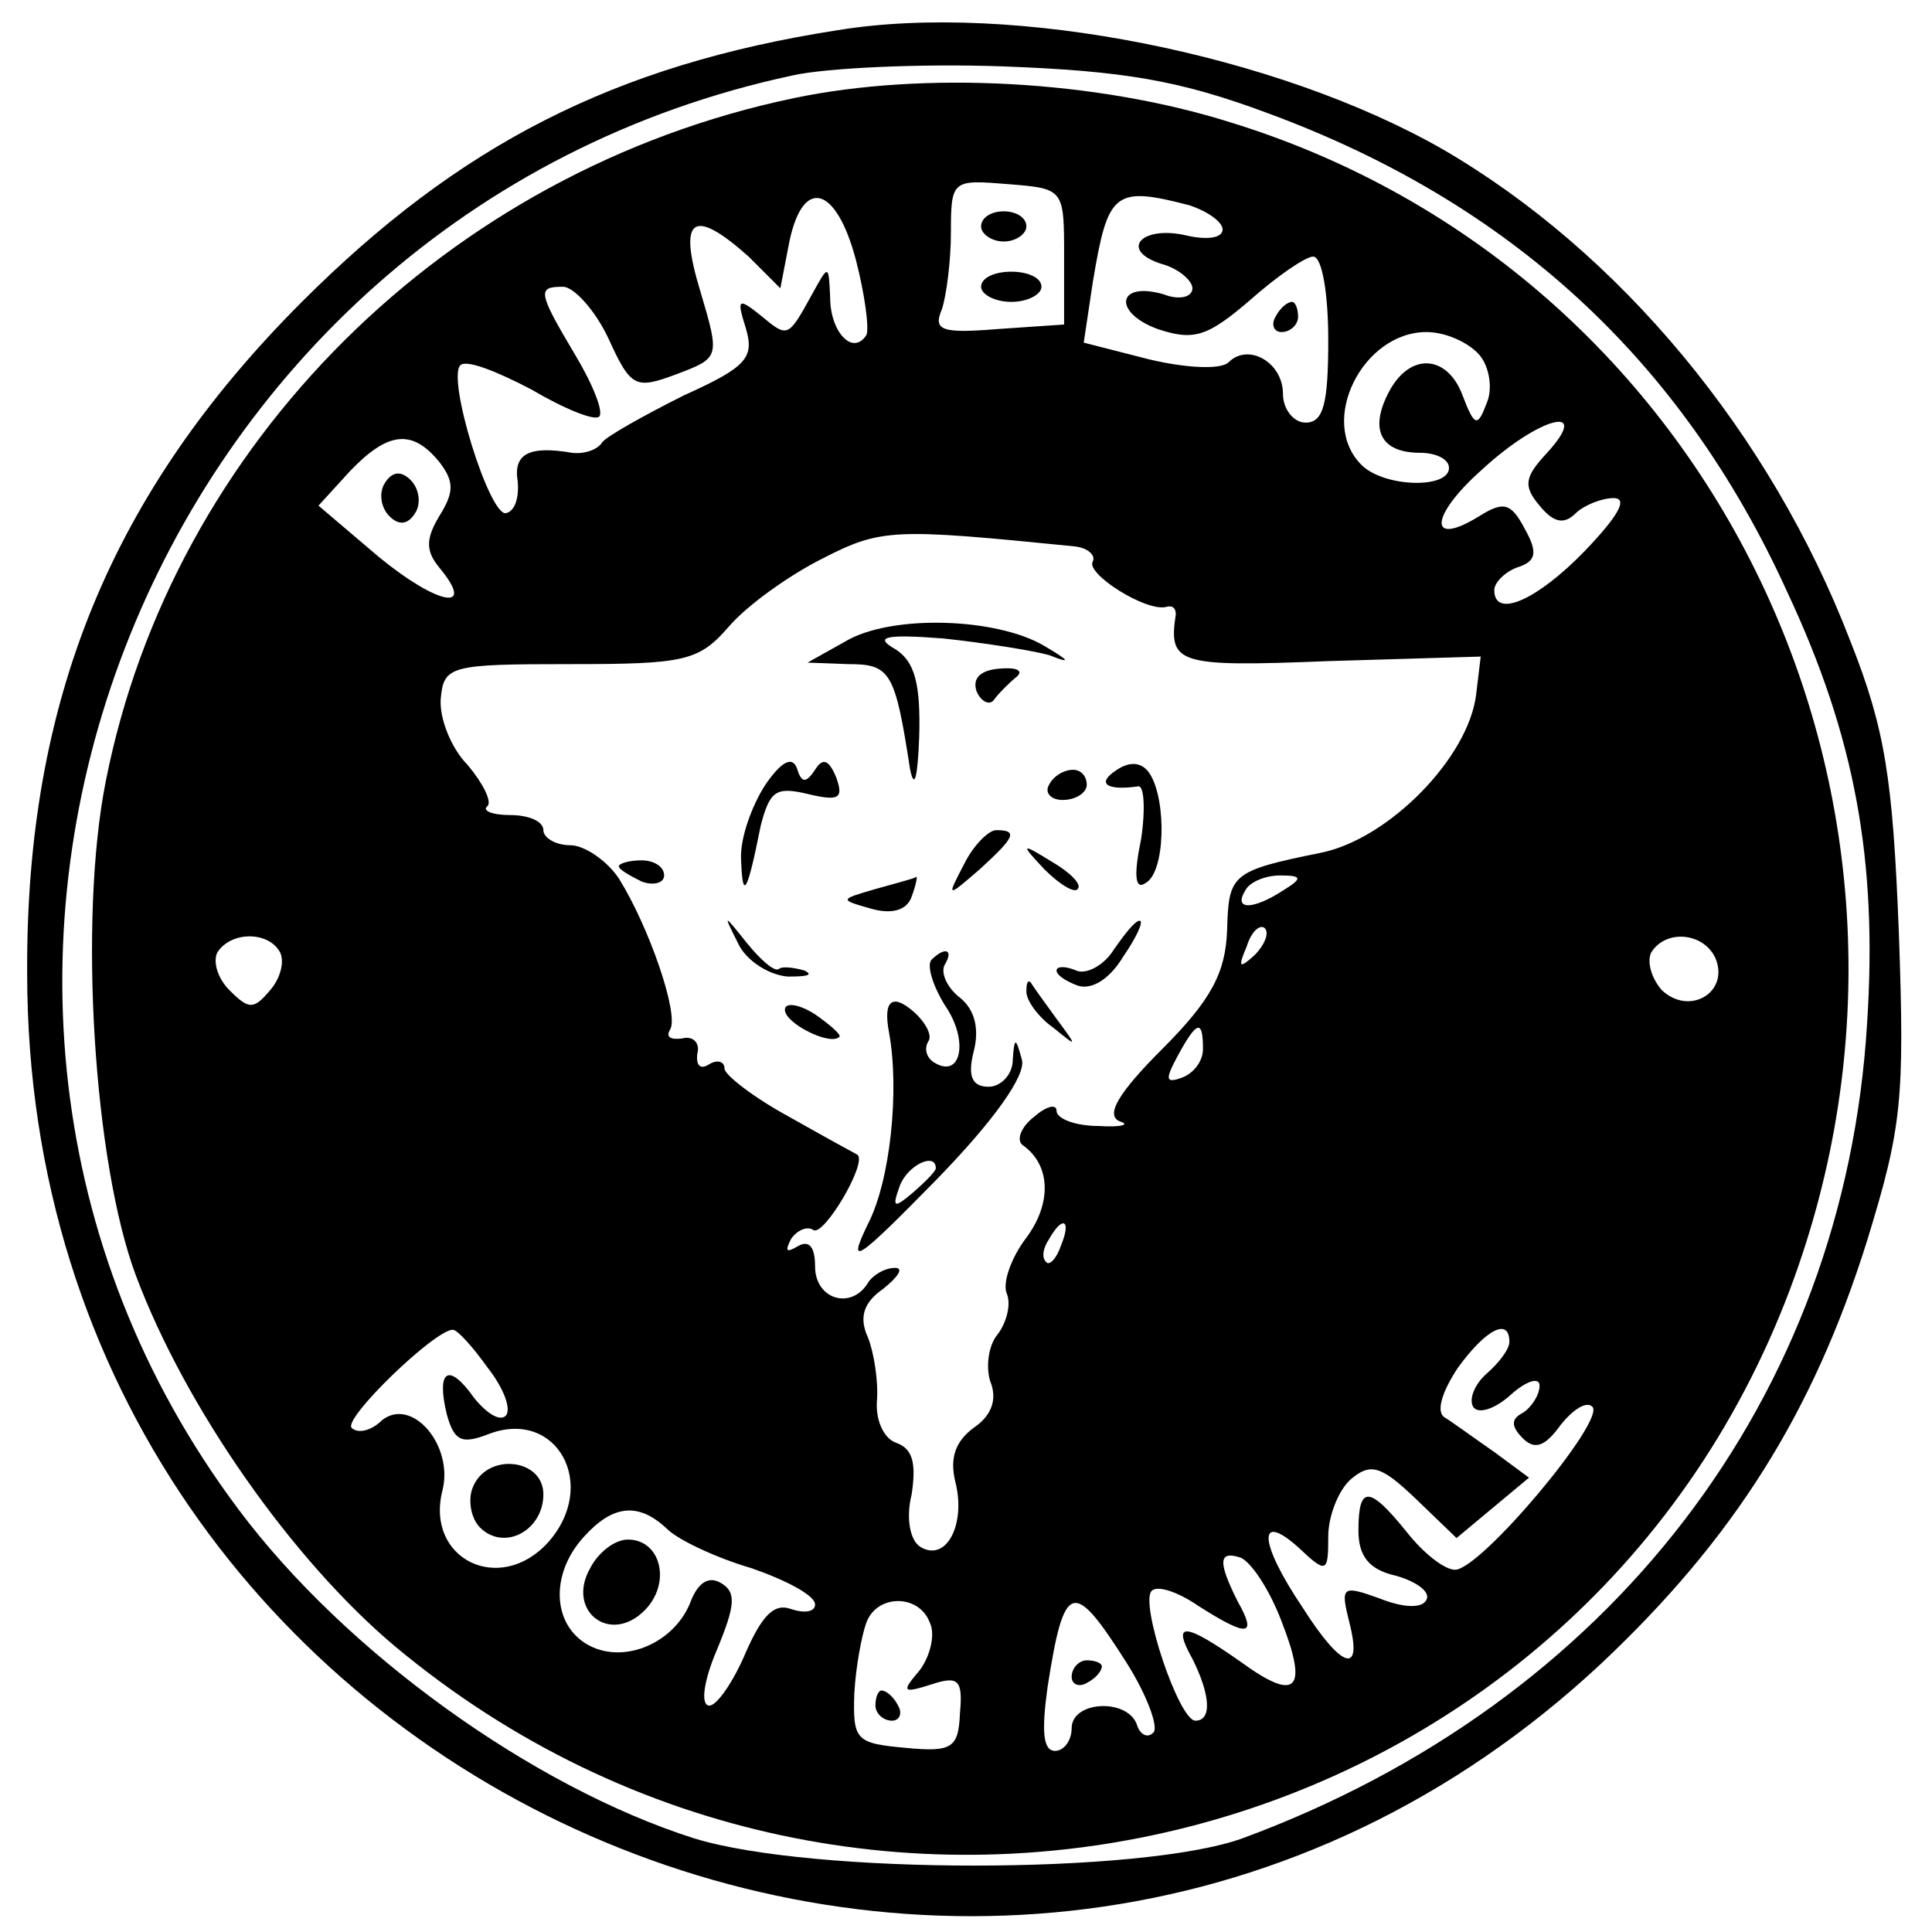
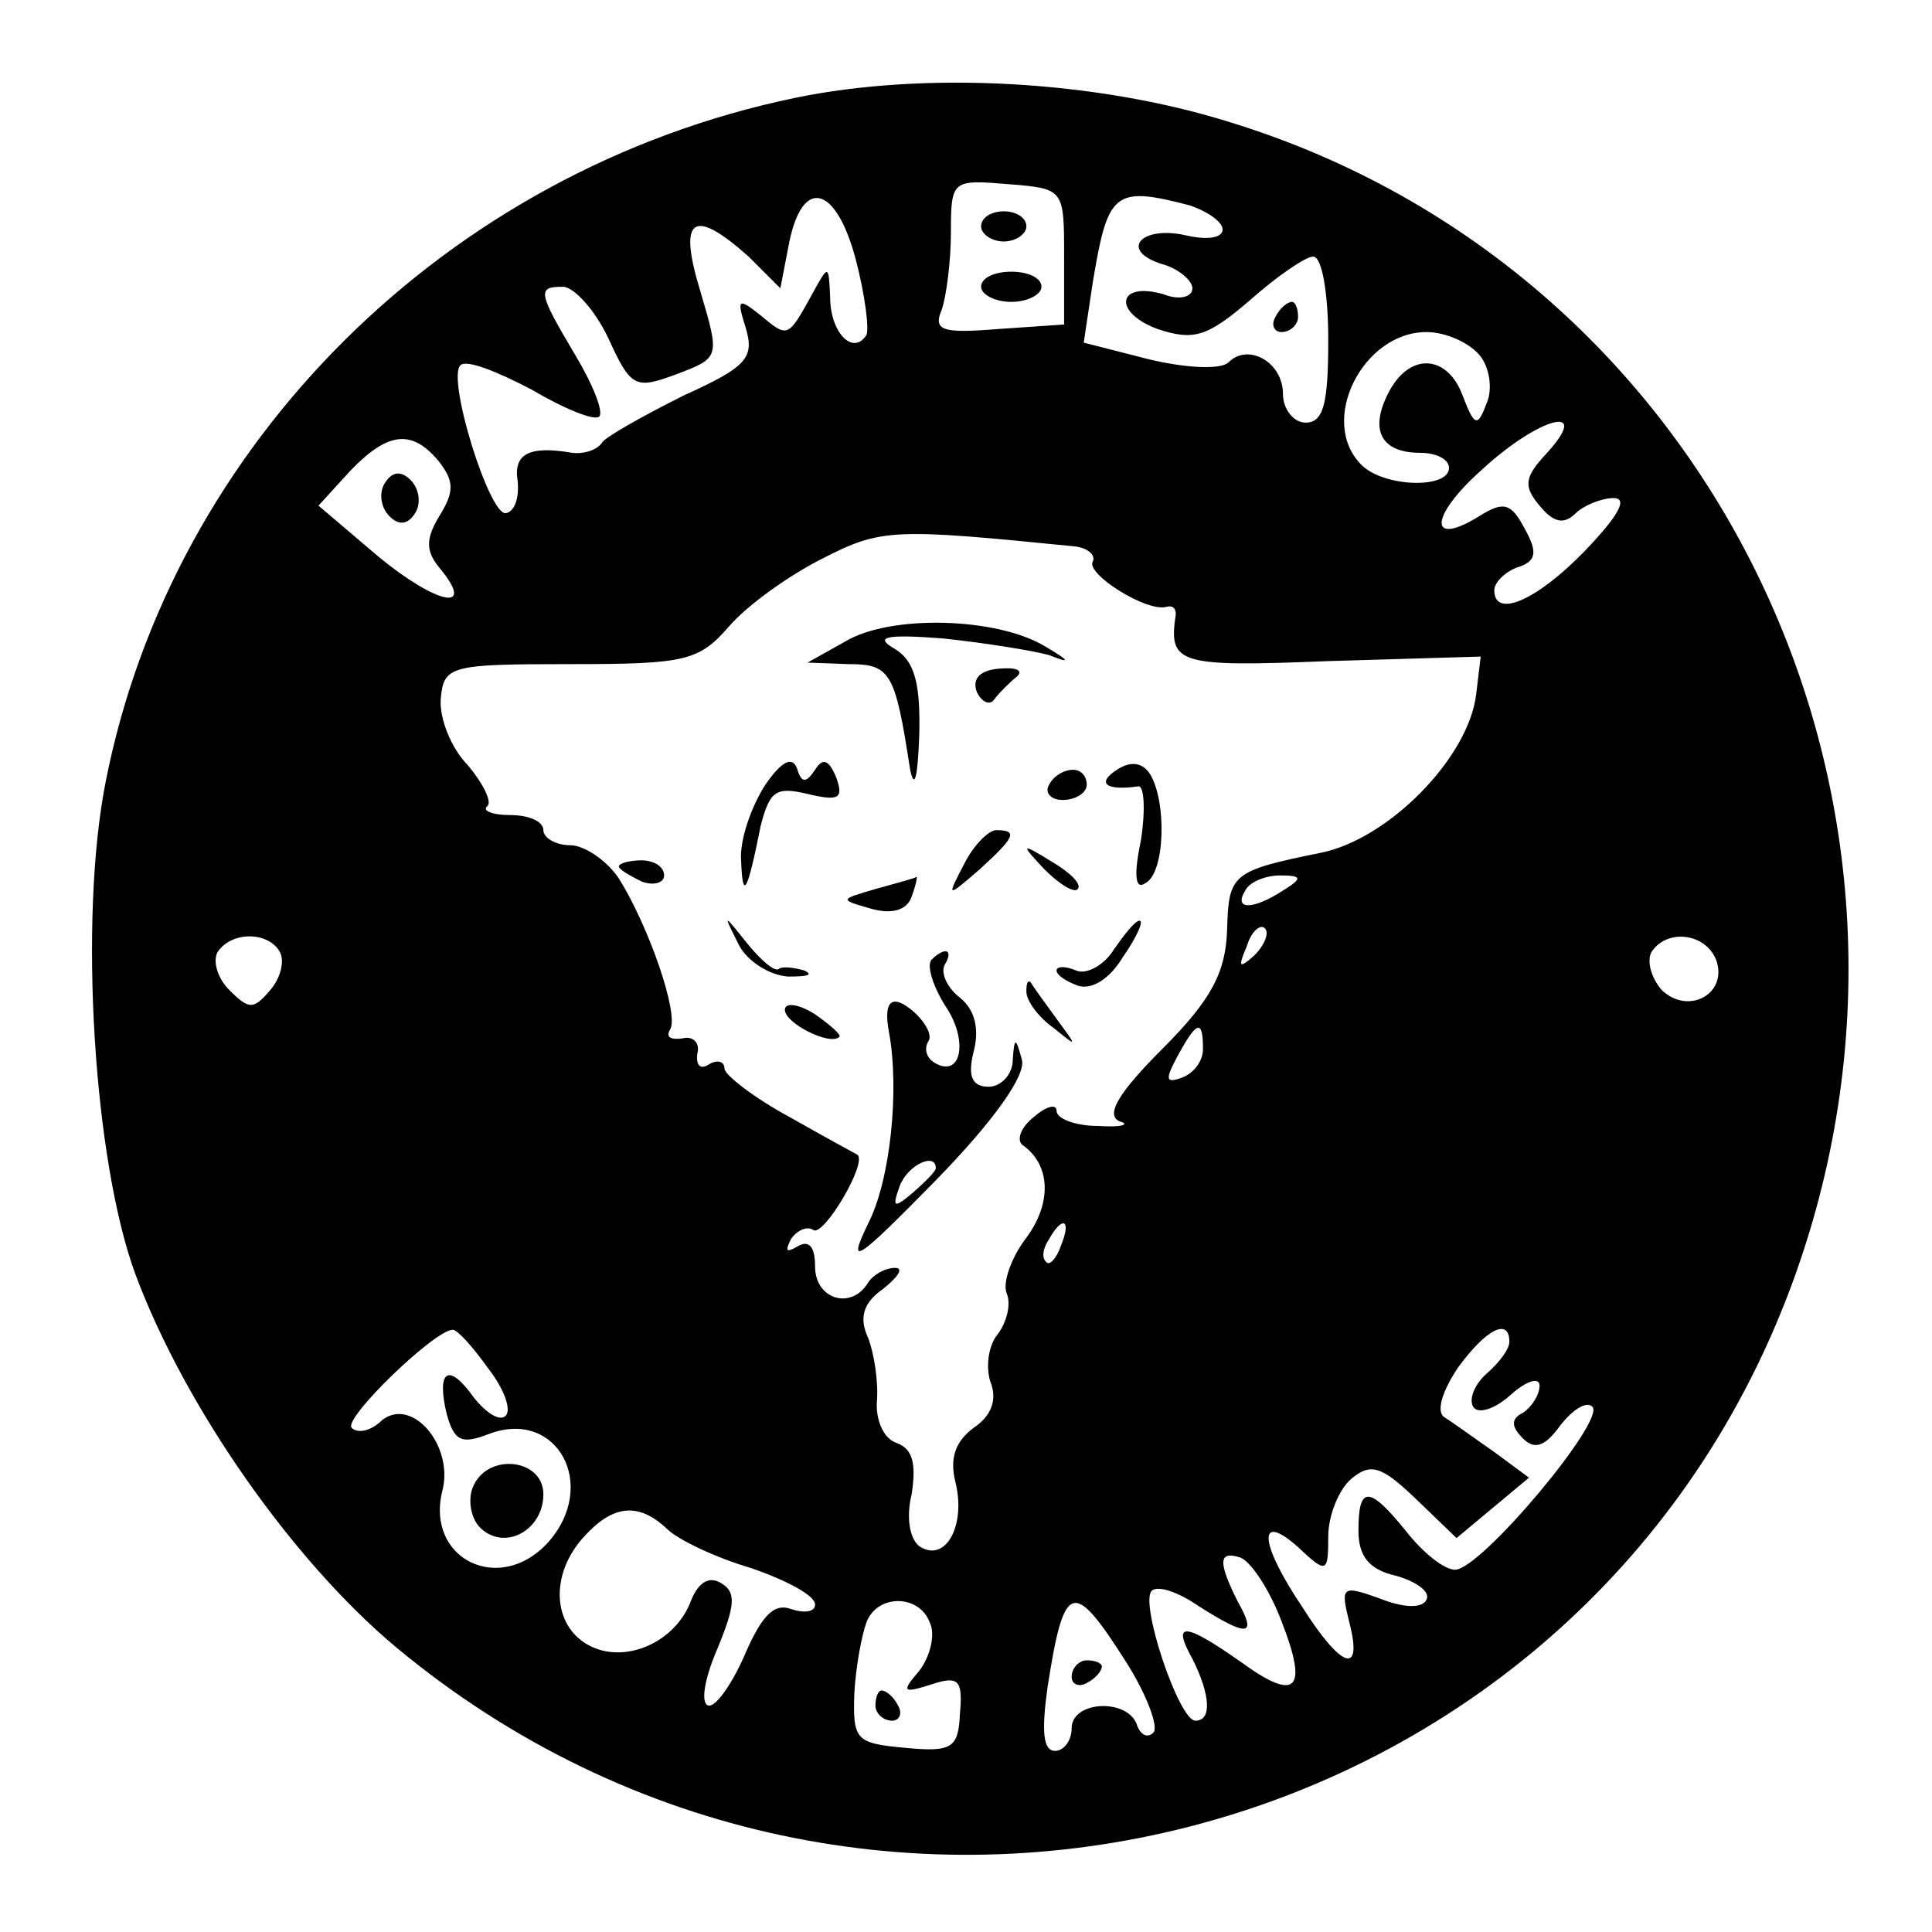
<svg xmlns="http://www.w3.org/2000/svg" version="1.0" width="128pt" height="128pt" viewBox="0 0 128 128" preserveAspectRatio="xMidYMid meet">
  <g transform="translate(0,128) scale(0.1,-0.1)" fill="#000000" stroke="none">
-     <path d="M555 1260 c-148 -23 -251 -76 -355 -180 -126 -126 -183 -264 -182 -445 0 -544 647 -827 1043 -457 87 82 140 165 176 280 23 75 25 93 21 205 -4 101 -9 134 -32 192 -53 138 -153 258 -270 326 -110 63 -285 98 -401 79z m285 -55 c160 -59 274 -163 344 -317 45 -96 60 -178 53 -286 -15 -248 -170 -450 -414 -540 -67 -24 -285 -24 -363 0 -107 34 -231 123 -302 218 -260 347 -63 858 367 950 22 5 85 8 140 6 79 -3 116 -9 175 -31z" />
    <path d="M526 1215 c-230 -48 -412 -229 -456 -453 -18 -91 -8 -252 20 -327 33 -88 104 -189 172 -246 311 -259 783 -138 924 237 120 320 -49 674 -371 773 -89 28 -203 34 -289 16z m179 -105 l0 -45 -44 -3 c-37 -3 -43 -1 -37 13 3 9 6 32 6 51 0 35 1 35 38 32 37 -3 37 -3 37 -48z m-138 -2 c6 -23 9 -46 7 -50 -9 -14 -24 2 -24 25 -1 22 -1 22 -12 2 -16 -29 -16 -29 -34 -14 -15 12 -16 11 -10 -8 6 -20 1 -26 -41 -45 -26 -13 -51 -27 -54 -31 -3 -5 -12 -8 -20 -7 -29 5 -39 -1 -36 -19 1 -11 -2 -20 -8 -21 -11 -1 -39 89 -30 98 4 4 24 -4 47 -16 22 -13 42 -21 45 -18 3 3 -4 21 -16 41 -25 42 -25 45 -8 45 7 0 21 -15 30 -34 15 -33 18 -34 45 -24 29 11 29 11 16 55 -15 49 -5 56 32 23 l21 -21 6 31 c9 43 31 37 44 -12z m221 36 c12 -4 22 -11 22 -16 0 -6 -11 -7 -24 -4 -30 7 -45 -10 -16 -19 11 -3 20 -11 20 -16 0 -6 -9 -8 -19 -4 -31 9 -34 -12 -4 -23 24 -8 33 -5 61 19 18 16 37 29 42 29 6 0 10 -25 10 -55 0 -42 -3 -55 -15 -55 -8 0 -15 9 -15 19 0 21 -23 34 -36 21 -5 -5 -28 -4 -53 2 l-43 11 6 40 c10 60 14 64 64 51z m192 -99 c7 -8 9 -23 5 -32 -6 -16 -8 -16 -16 5 -10 27 -35 29 -49 2 -13 -25 -5 -40 21 -40 10 0 19 -4 19 -10 0 -14 -43 -13 -58 2 -29 29 1 88 43 88 13 0 28 -7 35 -15z m45 -65 c-15 -16 -16 -22 -5 -35 9 -11 16 -13 24 -5 5 5 17 10 25 10 10 0 3 -12 -19 -35 -32 -33 -60 -45 -60 -26 0 5 7 12 15 15 13 4 14 10 5 26 -9 17 -14 18 -30 8 -34 -21 -33 0 2 31 38 35 73 44 43 11z m-734 -6 c10 -13 10 -20 0 -36 -9 -15 -9 -23 0 -34 25 -30 -1 -25 -40 7 l-40 34 21 23 c25 26 41 28 59 6z m421 -56 c9 -1 14 -6 12 -10 -5 -8 36 -34 49 -30 4 1 6 -1 6 -5 -5 -33 1 -35 101 -31 l101 3 -3 -25 c-5 -42 -58 -96 -103 -105 -59 -12 -61 -14 -62 -51 -1 -28 -10 -46 -43 -79 -29 -29 -38 -44 -28 -48 7 -2 1 -4 -14 -3 -16 0 -28 5 -28 10 0 5 -7 3 -15 -4 -9 -7 -12 -16 -7 -19 18 -13 19 -38 2 -61 -10 -13 -16 -30 -13 -37 3 -7 0 -19 -6 -27 -6 -7 -8 -21 -5 -31 5 -12 1 -23 -11 -31 -12 -9 -16 -20 -12 -36 7 -28 -6 -53 -23 -43 -7 4 -10 19 -6 35 3 20 1 30 -10 34 -9 3 -14 16 -13 28 1 13 -2 32 -6 42 -6 13 -3 23 10 32 10 8 14 14 8 14 -7 0 -15 -5 -18 -10 -11 -18 -35 -11 -35 11 0 13 -4 18 -12 13 -7 -4 -8 -3 -4 5 4 6 11 9 15 6 7 -4 36 45 29 50 -2 1 -22 12 -45 25 -24 13 -43 28 -43 32 0 5 -5 6 -10 3 -6 -4 -9 -1 -8 7 2 7 -3 12 -10 10 -8 -1 -11 1 -8 6 6 10 -14 68 -34 100 -8 12 -23 22 -32 22 -10 0 -18 5 -18 10 0 6 -10 10 -22 10 -12 0 -19 3 -15 6 3 3 -3 15 -13 27 -11 11 -19 31 -18 44 2 22 6 23 86 23 76 0 85 2 105 25 12 14 40 34 62 45 39 20 47 20 167 8z m138 -228 c-20 -13 -33 -13 -25 0 3 6 14 10 23 10 15 0 15 -2 2 -10z m-19 -43 c-10 -9 -11 -8 -5 6 3 10 9 15 12 12 3 -3 0 -11 -7 -18z m-646 3 c4 -6 1 -18 -6 -26 -11 -13 -14 -13 -27 0 -8 8 -11 19 -8 25 9 14 33 14 41 1z m952 -6 c8 -22 -18 -37 -36 -20 -7 8 -10 19 -7 25 10 16 36 13 43 -5z m-340 -59 c0 -8 -6 -16 -14 -19 -11 -4 -11 -1 -3 14 13 24 17 25 17 5z m-94 -130 c-3 -9 -8 -14 -10 -11 -3 3 -2 9 2 15 9 16 15 13 8 -4z m-380 -81 c11 -14 16 -28 12 -32 -4 -4 -13 2 -21 12 -17 24 -25 18 -18 -11 5 -18 10 -20 28 -13 45 17 73 -34 39 -72 -32 -35 -81 -11 -70 34 8 30 -20 63 -40 47 -7 -7 -16 -9 -20 -5 -6 6 55 65 67 65 3 0 13 -11 23 -25z m677 17 c0 -5 -7 -14 -15 -21 -8 -7 -12 -17 -9 -22 3 -5 14 -2 25 8 10 9 19 12 19 6 0 -6 -5 -14 -11 -18 -8 -4 -8 -9 0 -17 8 -8 15 -5 25 9 8 10 17 16 21 12 9 -9 -74 -108 -91 -108 -7 0 -21 11 -32 25 -25 31 -32 31 -32 1 0 -17 7 -26 25 -30 14 -4 23 -11 20 -16 -3 -6 -16 -5 -31 1 -25 9 -26 8 -20 -16 9 -35 -5 -31 -31 10 -29 43 -30 64 -3 40 19 -18 20 -17 20 7 0 14 7 31 15 38 13 11 20 9 43 -13 l27 -26 24 20 24 20 -23 17 c-13 9 -28 20 -33 23 -6 4 -1 18 9 33 19 26 34 33 34 17z m-558 -124 c7 -7 32 -19 56 -26 23 -8 42 -18 42 -24 0 -5 -7 -6 -16 -3 -11 4 -19 -4 -30 -29 -8 -19 -19 -35 -24 -35 -6 0 -4 16 5 37 12 29 13 38 3 44 -8 5 -15 1 -20 -11 -10 -28 -44 -43 -68 -30 -24 13 -26 47 -3 72 19 21 36 23 55 5z m407 -61 c18 -46 10 -54 -27 -27 -37 26 -46 27 -32 2 12 -24 13 -41 2 -41 -11 0 -37 78 -29 86 4 4 18 -1 31 -10 33 -21 39 -20 26 3 -13 26 -13 34 2 29 7 -3 19 -21 27 -42z m-233 -1 c4 -8 0 -23 -7 -32 -12 -14 -11 -15 8 -9 18 6 21 3 19 -19 -1 -23 -5 -26 -36 -23 -33 3 -35 5 -34 36 1 18 5 39 8 47 7 19 35 19 42 0z m130 -26 c14 -22 22 -44 18 -47 -4 -4 -9 -1 -11 6 -7 17 -43 15 -43 -3 0 -8 -5 -15 -11 -15 -8 0 -9 13 -5 42 11 71 17 72 52 17z" />
    <path d="M650 1130 c0 -5 7 -10 15 -10 8 0 15 5 15 10 0 6 -7 10 -15 10 -8 0 -15 -4 -15 -10z" />
    <path d="M650 1090 c0 -5 9 -10 20 -10 11 0 20 5 20 10 0 6 -9 10 -20 10 -11 0 -20 -4 -20 -10z" />
    <path d="M845 1070 c-3 -5 -1 -10 4 -10 6 0 11 5 11 10 0 6 -2 10 -4 10 -3 0 -8 -4 -11 -10z" />
    <path d="M255 960 c-4 -6 -3 -16 3 -22 6 -6 12 -6 17 2 4 6 3 16 -3 22 -6 6 -12 6 -17 -2z" />
    <path d="M560 855 l-25 -14 27 -1 c28 0 31 -5 41 -70 3 -14 5 -4 6 22 1 35 -3 50 -16 58 -14 8 -7 10 32 7 28 -3 59 -8 70 -11 15 -6 14 -4 -3 6 -32 19 -102 21 -132 3z" />
    <path d="M647 822 c3 -7 9 -10 12 -5 3 4 10 11 15 15 4 4 -1 6 -12 5 -12 -1 -18 -6 -15 -15z" />
    <path d="M507 760 c-9 -14 -17 -36 -16 -50 1 -27 4 -22 13 23 6 23 10 26 31 21 21 -5 24 -3 19 11 -5 12 -9 13 -14 5 -6 -9 -9 -9 -12 1 -3 8 -10 5 -21 -11z" />
    <path d="M740 770 c-14 -9 -7 -14 14 -11 4 1 5 -15 2 -35 -5 -24 -4 -34 3 -29 13 7 14 54 3 72 -5 8 -13 9 -22 3z" />
    <path d="M695 760 c-3 -5 1 -10 9 -10 9 0 16 5 16 10 0 6 -4 10 -9 10 -6 0 -13 -4 -16 -10z" />
    <path d="M639 708 c-12 -23 -12 -23 10 -4 23 21 26 26 11 26 -5 0 -15 -10 -21 -22z" />
    <path d="M692 704 c10 -10 20 -16 22 -13 3 3 -5 11 -17 18 -21 13 -21 12 -5 -5z" />
    <path d="M410 706 c0 -2 7 -6 15 -10 8 -3 15 -1 15 4 0 6 -7 10 -15 10 -8 0 -15 -2 -15 -4z" />
    <path d="M580 691 c-24 -7 -24 -7 -3 -13 14 -4 24 -1 27 8 3 8 4 14 3 13 -1 -1 -13 -4 -27 -8z" />
    <path d="M489 655 c5 -11 20 -21 33 -22 13 0 17 1 11 4 -7 2 -15 3 -17 1 -3 -2 -12 6 -21 17 -16 20 -16 20 -6 0z" />
    <path d="M738 651 c-6 -10 -18 -17 -25 -14 -7 3 -13 3 -13 0 0 -3 6 -7 14 -10 9 -3 21 4 30 19 9 13 14 24 11 24 -3 0 -10 -9 -17 -19z" />
    <path d="M617 644 c-3 -4 1 -17 9 -30 16 -23 11 -49 -7 -38 -5 3 -7 9 -4 14 3 4 -2 13 -10 20 -14 12 -20 7 -16 -14 7 -38 1 -98 -14 -127 -14 -29 -8 -25 45 29 39 40 60 70 57 80 -4 15 -5 15 -6 0 0 -10 -8 -18 -16 -18 -11 0 -14 7 -10 23 4 15 1 28 -9 36 -9 7 -13 17 -10 22 6 10 0 12 -9 3z m3 -138 c0 -2 -7 -9 -15 -16 -13 -11 -14 -10 -9 4 5 14 24 23 24 12z" />
    <path d="M680 623 c0 -6 8 -17 18 -24 16 -13 16 -13 2 6 -8 11 -16 22 -17 24 -2 2 -3 0 -3 -6z" />
    <path d="M520 611 c0 -9 30 -24 36 -18 2 1 -6 8 -16 15 -11 7 -20 8 -20 3z" />
    <path d="M313 294 c-3 -8 -1 -20 5 -26 16 -16 42 -2 42 22 0 24 -38 28 -47 4z" />
-     <path d="M391 241 c-16 -28 13 -51 36 -28 18 18 11 47 -11 47 -9 0 -20 -9 -25 -19z" />
    <path d="M580 150 c0 -5 5 -10 11 -10 5 0 7 5 4 10 -3 6 -8 10 -11 10 -2 0 -4 -4 -4 -10z" />
    <path d="M710 169 c0 -5 5 -7 10 -4 6 3 10 8 10 11 0 2 -4 4 -10 4 -5 0 -10 -5 -10 -11z" />
  </g>
</svg>